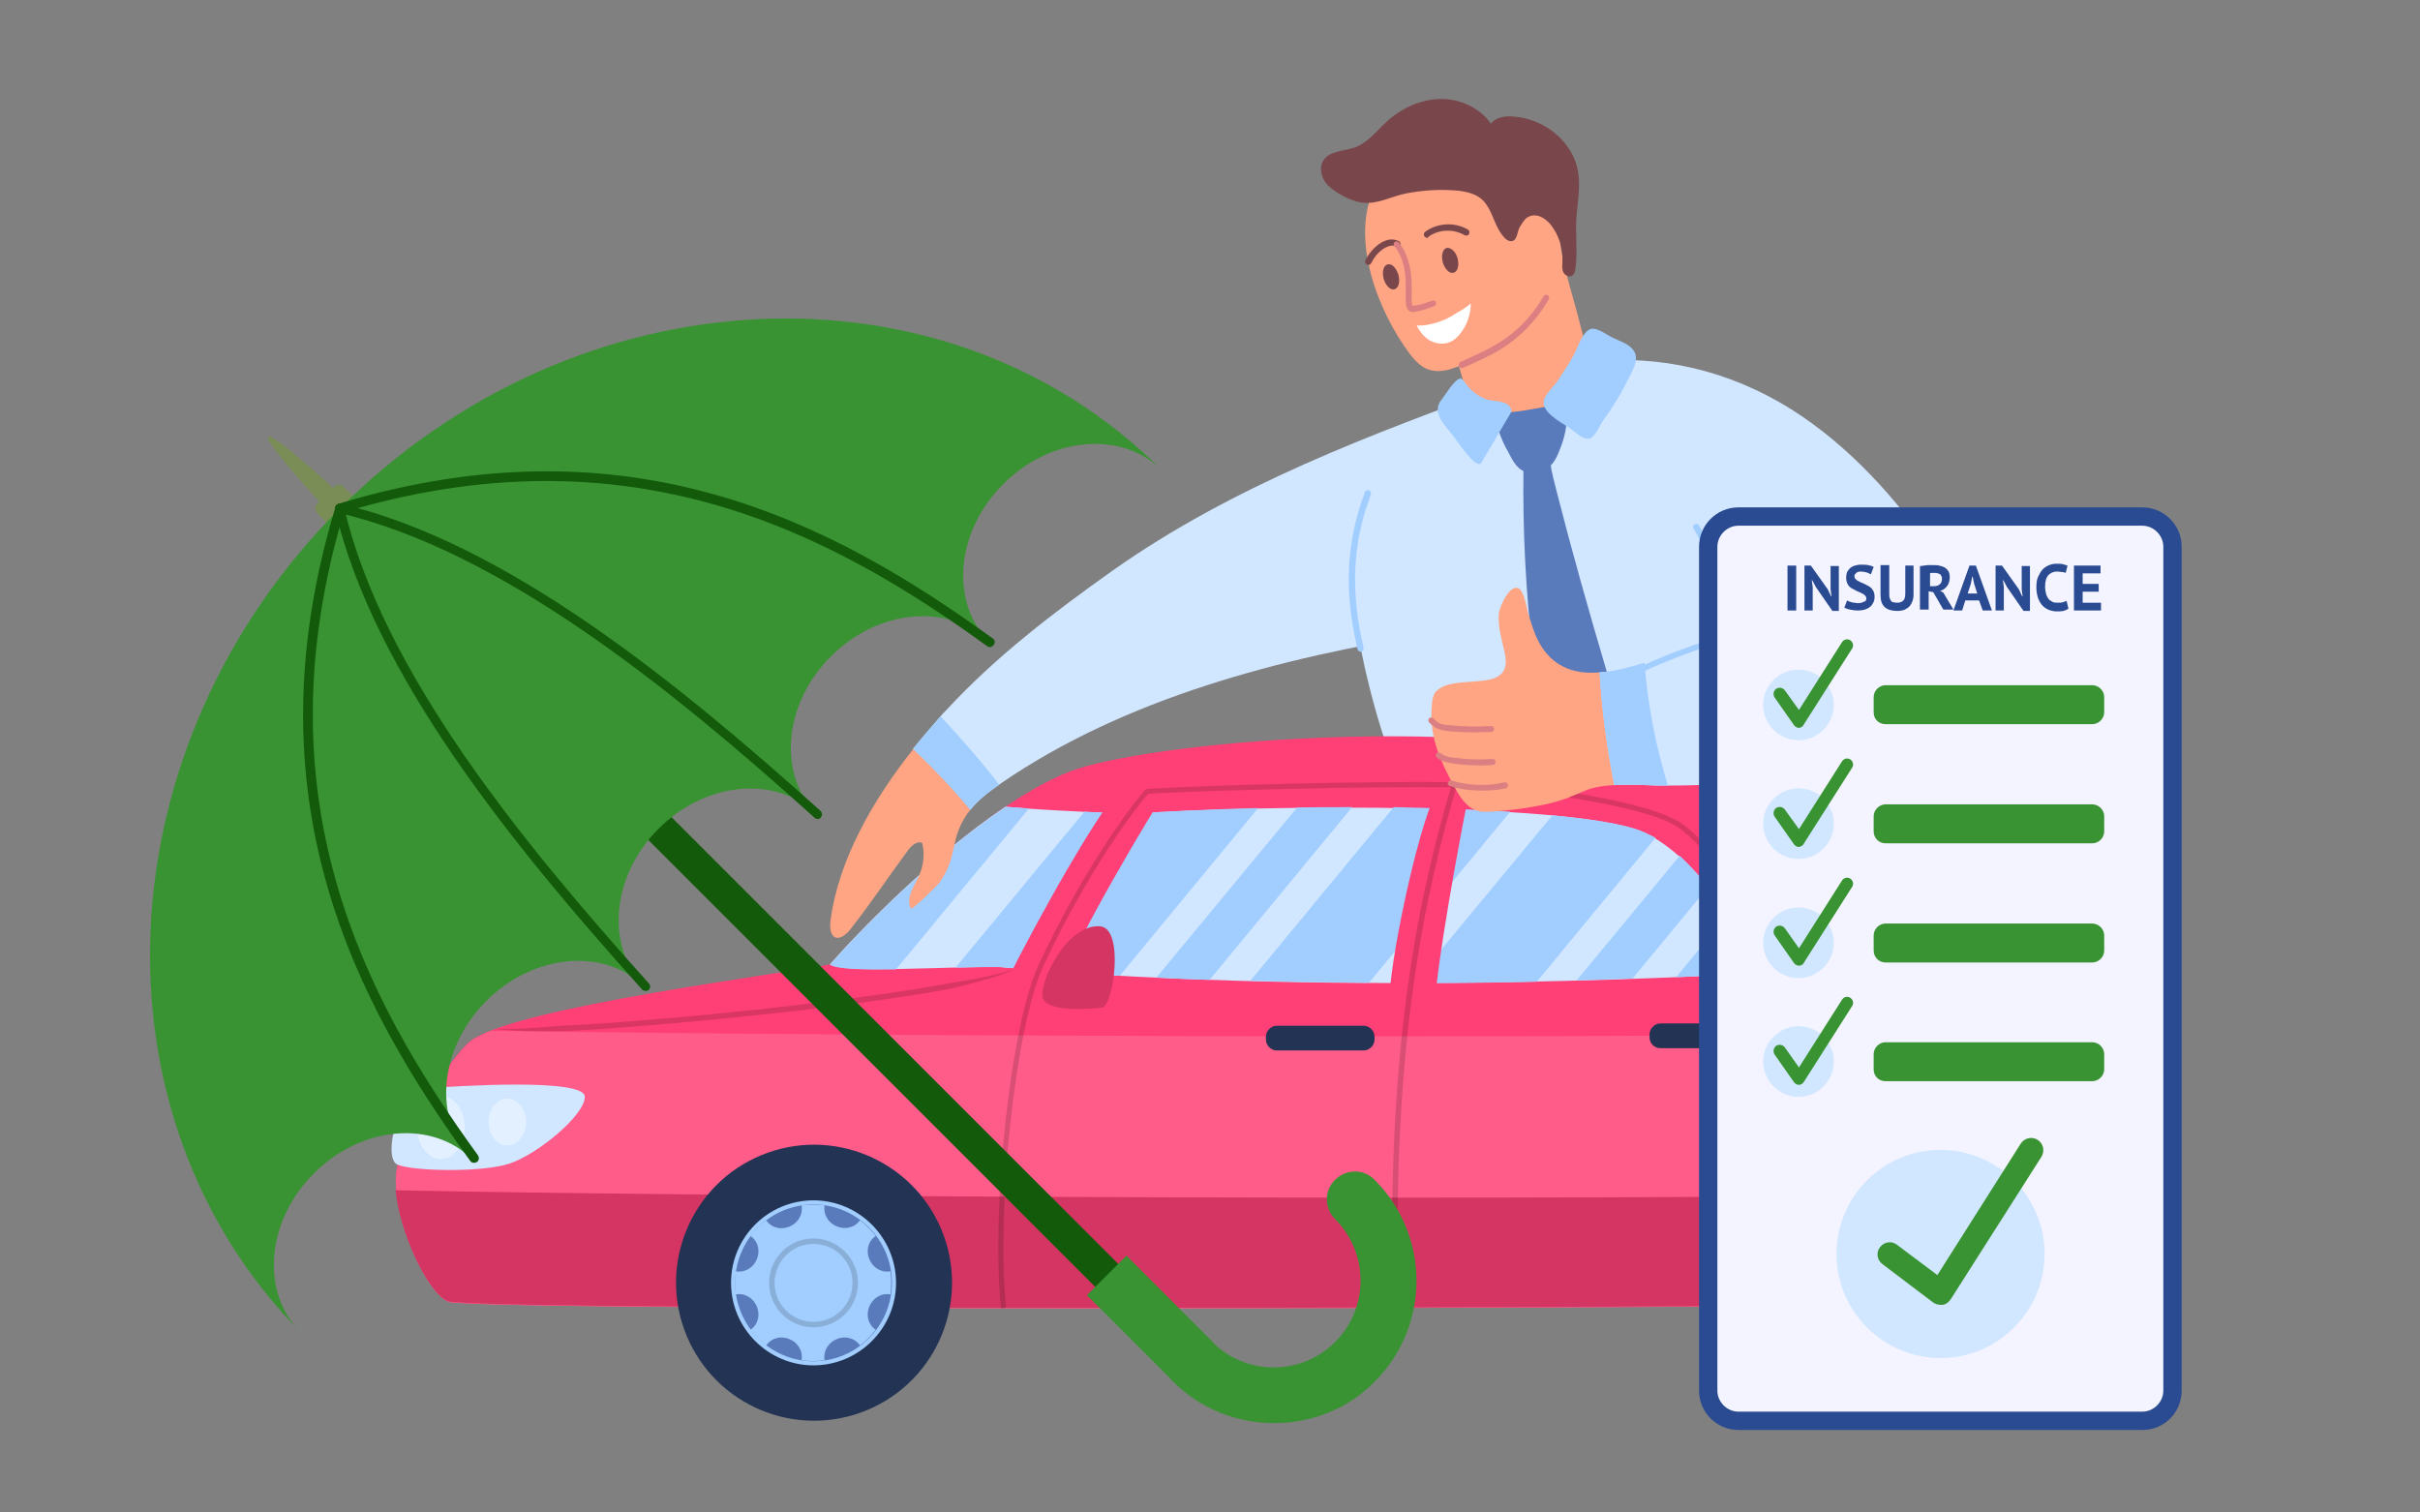
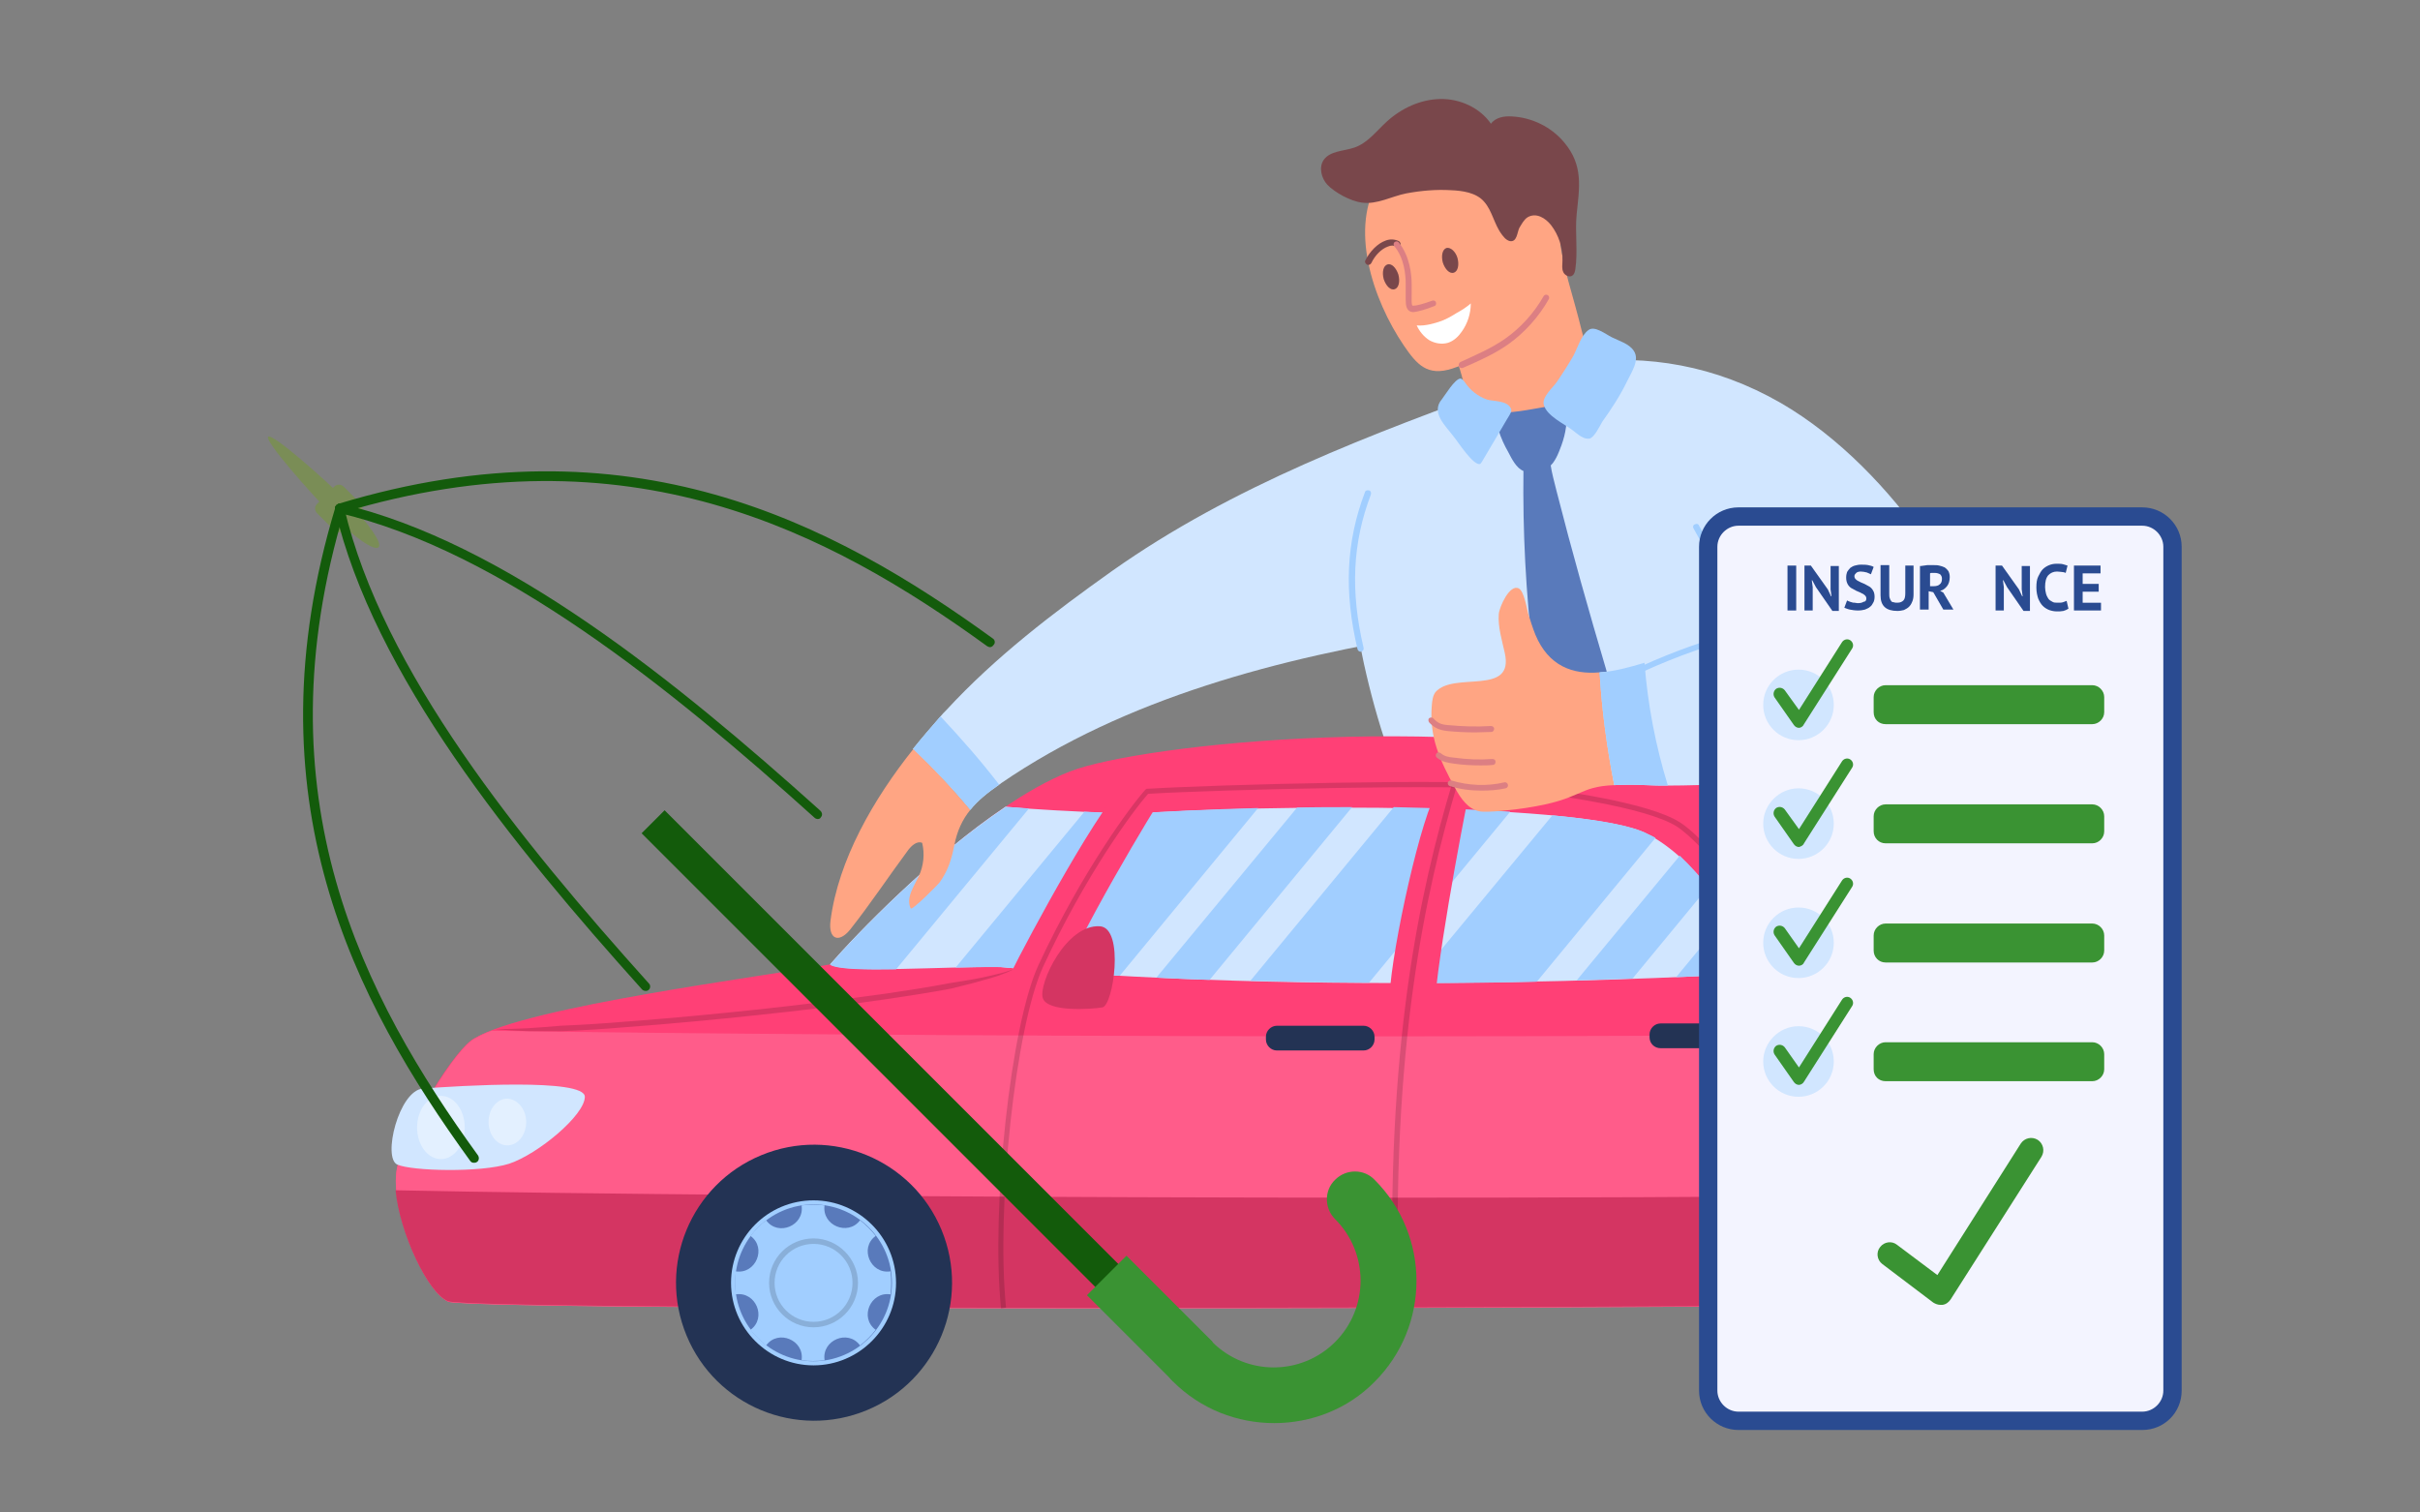
<svg xmlns="http://www.w3.org/2000/svg" version="1.1" x="0px" y="0px" viewBox="0 0 528 330" style="enable-background:new 0 0 528 330;" xml:space="preserve">
  <rect x="0" y="0" width="528" height="330" fill="#808080" stroke="none" />
  <style type="text/css">
	.st0{fill:#D1E6FF;}
	.st1{fill:#A1CEFF;}
	.st2{fill:#597ABB;}
	.st3{fill:#FFA583;}
	.st4{fill:#FF4076;}
	.st5{fill:#FF5C8A;}
	.st6{fill:#D43562;}
	.st7{opacity:0.15;}
	.st8{fill:#233354;}
	.st9{fill:#FF2121;}
	.st10{fill:#FF4D4D;}
	.st11{fill:#E3F0FF;}
	.st12{fill:#7A8D56;}
	.st13{fill:#135B0B;}
	.st14{fill:#3A9333;}
	.st15{fill:#79474B;}
	.st16{fill:#DC7F83;}
	.st17{fill:#FFFFFF;}
	.st18{fill:#F3F4FF;}
	.st19{fill:#2A4B91;}
</style>
  <g id="Ñëîé_2">
</g>
  <g id="Ñëîé_1">
    <path class="st0" d="M335.9,111c-1,9-5.8,17.2-11.4,24.4l-12.6,2.9c-32.5,5.2-66.4,14-93.5,32.6c-0.1,0.1-0.2,0.2-0.4,0.3   c-2.6,1.8-4.7,3.5-6.3,5.5c-3.9-4.7-8.1-9.1-12.5-13.3c2-2.5,4-4.8,6-7.1c0.4-0.5,0.8-0.9,1.3-1.4c10.7-11.6,23.3-21.2,36.1-30.3   c26.3-18.6,56.6-29.9,86.9-40.9C334.1,93.8,337.1,99.9,335.9,111z" />
    <path class="st0" d="M312.3,185.4c-12.1-22.4-17.8-48.6-19.2-74.1c-0.1-1.4,2-4.1,3.4-5.1c4.1-3.1,8.3-6,12.6-8.8   c5.2-3.4,10.4-6.2,15.5-9.7c6-4.1,12.6-7.7,20-8.6c14.9-1.8,29.6,0.6,43.9,8.8c25.6,14.8,44.4,47.1,43.6,58.1   c-0.7,9.9-17.3,16.1-22.7,24.6c-5.7,9.2-13.6,16.8-21.6,23.9c-4.2,3.7-8.5,7.3-13.4,10c-8.5,4.6-18.6,6-28.1,3.9   c-9.6-2.2-15.4-9.6-24-13.7C317.5,192.6,315,190.4,312.3,185.4z" />
    <g>
      <path class="st1" d="M396.8,146.9c-0.1,0-0.3,0-0.4-0.1c-11-8.4-20.3-19.3-26.9-31.5c-0.2-0.3-0.1-0.8,0.3-0.9    c0.3-0.2,0.8-0.1,0.9,0.3c6.5,12,15.7,22.7,26.5,31.1c0.3,0.2,0.4,0.7,0.1,1C397.2,146.8,397,146.9,396.8,146.9z" />
    </g>
    <path class="st2" d="M340.7,177.5c-6.3-26.2-9-53.2-8.2-80.1c1.9-0.4,4.2-1.5,6.1-1.7c-1.1,4.1,0,7.3,1,11.4   c6.7,26.3,14.8,52.3,22.8,78.3L340.7,177.5z" />
    <path class="st3" d="M350.7,88c-3.7-6.5-5-14.1-7-21.2c-2-7.2-4.4-14.8-3.5-22.3c-10.7,5.6-21.5,11.1-30,19.7   c7,12,7.8,12.4,10.6,25.9c7-0.3,8.5,8.4,14.5,4.8L350.7,88z" />
    <g>
      <path class="st4" d="M103.6,226.5c11.6-6.9,62.6-13.4,77.6-16.1c7.7-8.9,33.1-34.7,52.3-42.1c15.5-6,87.1-13.7,137.5,0    c12.7,3.4,46.8,34.9,52.4,41c13.3,2.3,24.5,7,28.4,12.3c3.9,5.4,14.7,25.3,14.5,32.5c-0.2,7.2-11.2,28.5-15.4,29.9    c-4.3,1.4-347.7,2.4-353.1,0c-5.4-2.4-13.4-21.4-11-29.9C89,245.6,99.4,228.5,103.6,226.5z" />
      <path class="st5" d="M466.3,254.1c-0.2,7.2-11.2,28.5-15.4,29.9c-4.3,1.4-347.8,2.4-353.1,0c-5.4-2.4-13.4-21.4-11-29.9    c2.4-8.5,12.7-25.6,16.9-27.6c0.9-0.5,2.1-1.1,3.5-1.6c85.6,1.3,268.9,1.9,346.8,0C458.6,232.6,466.4,247.9,466.3,254.1z" />
      <path class="st6" d="M465,259.8c-3,9.2-10.8,23-14.2,24.1c-4.3,1.4-347.8,2.4-353.1,0c-4.4-1.9-10.5-14.9-11.4-24.2    C162,261.3,388.9,262.3,465,259.8z" />
      <path class="st0" d="M383.6,212.3c0,0-89.1,5.7-165.3-1.3c-12.2-0.2-33.9,1.5-37.2-0.6c5.9-6.8,22.3-23.7,38.3-34.4    c5.4,0.6,14.4,1,27.1,1.6c30.2-2.2,100-2.5,113,4.4C372.6,188.8,382.3,207.8,383.6,212.3z" />
      <g>
        <path class="st1" d="M274.5,176.3l-30.2,36.6c-8.7-0.5-17.4-1.1-26-1.9c-2.9,0-6.3,0-9.8,0.1l28.1-34c3,0.1,6.4,0.3,10,0.5     C254,177,263.7,176.6,274.5,176.3z" />
        <path class="st1" d="M329.5,177.1l-30.8,37.3c-8.4,0-17-0.2-25.9-0.4l31.3-37.9C313,176.3,321.7,176.6,329.5,177.1z" />
        <path class="st1" d="M295,176.1l-31.1,37.7c-3.8-0.1-7.7-0.3-11.6-0.5l30.7-37.1C287,176.1,291,176.1,295,176.1z" />
        <path class="st1" d="M361.2,182.8l-25.9,31.4c-8.3,0.2-17.3,0.3-26.9,0.3l30.3-36.6c9.8,0.9,17.4,2.2,20.9,4.1     C360.1,182.2,360.7,182.5,361.2,182.8z" />
        <path class="st1" d="M383.2,211l-1.1,1.4c-2.6,0.2-8.3,0.5-16.4,0.8l11.3-13.7C380,204.1,382.2,208.5,383.2,211z" />
        <path class="st1" d="M372.7,193.5l-16.5,20c-3.8,0.1-7.9,0.3-12.2,0.4l22.5-27.2C368.7,188.8,370.8,191.1,372.7,193.5z" />
        <path class="st1" d="M224.5,176.4l-29,35.1c-7,0.1-12.8,0-14.4-1c5.9-6.8,22.3-23.7,38.3-34.4     C220.9,176.1,222.6,176.2,224.5,176.4z" />
      </g>
      <path class="st4" d="M313.1,218.1c0,0-8.1,0.6-9.9-1.1c0.5-10.2,7-39.8,10.6-44.7l7-0.6C320.7,171.7,314.4,203.5,313.1,218.1z" />
      <path class="st4" d="M243.7,172.9c2.1-0.3,10.7,0.4,9.9,1c-0.7,0.7-20,32.6-22.3,41.5c-5,2.8-12.9,2.6-12.1-0.2    C220.1,212.6,235.9,182.6,243.7,172.9z" />
      <path class="st0" d="M423.4,209.3c-4.1,1.2-10.1,2-17.7,2.4c-5-10.2-24.4-31.1-17.8-33.5C402.4,189.1,419.6,205.1,423.4,209.3z" />
      <path class="st0" d="M92.3,237.5c7.9-0.6,35.3-2.3,35.3,1.8c0,4-10.2,12.5-16.5,14.6c-6.3,2-21.2,1.6-24.4,0.2    C83.4,252.7,87,237.9,92.3,237.5z" />
      <g class="st7">
        <path d="M218.4,285.5c-2.2-22,2.1-61.9,8.2-75c9.6-20.6,20.3-34.9,23.3-38.2c0.1-0.1,0.2-0.2,0.4-0.2c14.4-0.9,68-2.3,79.7-0.9     c10.7,1.2,29.7,3.9,36.5,8.2c6.8,4.3,20.8,22.7,25.1,32.8c2.6,11.6,4.2,26.4-8.5,56.7l-1.1-0.5c12.5-29.9,10.9-44.5,8.4-55.9     c-4.4-10.7-18.5-28.3-24.6-32.2c-6.9-4.3-27.4-7-36-8c-11.6-1.3-64.6,0-79.3,0.9c-3.2,3.6-13.6,17.6-22.9,37.7     c-6,13-10.3,52.6-8.1,74.4L218.4,285.5z" />
      </g>
      <g class="st7">
        <path d="M304,285.4c-1.8-57.3,5.9-91.3,12.8-114.4l1.1,0.3c-6.8,23.1-14.5,56.9-12.7,114.1L304,285.4z" />
      </g>
      <path class="st8" d="M278.6,229.2h18.9c1.3,0,2.4-1.1,2.4-2.4v-0.6c0-1.3-1.1-2.4-2.4-2.4h-18.9c-1.3,0-2.4,1.1-2.4,2.4v0.6    C276.2,228.1,277.3,229.2,278.6,229.2z" />
      <path class="st8" d="M362.3,228.7h18.9c1.3,0,2.4-1.1,2.4-2.4v-0.6c0-1.3-1.1-2.4-2.4-2.4h-18.9c-1.3,0-2.4,1.1-2.4,2.4v0.6    C359.9,227.7,361,228.7,362.3,228.7z" />
      <path class="st9" d="M462.8,242.5c-3.4-0.2-13-0.4-15,1.8c-2,2.2,2.6,9.2,6,9.6c3.4,0.4,8.3,0.1,12.2-0.3    C469.8,253.3,469.3,242.9,462.8,242.5z" />
      <path class="st10" d="M464,243.7c-2.7-0.2-10.3-0.4-11.9,1.4c-1.6,1.8,2,7.3,4.7,7.6c2.7,0.3,6.6,0.1,9.7-0.2    C469.5,252.2,469.1,244.1,464,243.7z" />
      <g class="st7">
        <path d="M405.8,211.6c1.8,0.6,3.6,1.1,5.4,1.6c1.8,0.5,3.7,0.9,5.5,1.4c3.7,0.8,7.4,1.7,11.1,2.4c3.7,0.8,7.4,1.4,11.1,2     c0.9,0.2,1.9,0.3,2.8,0.4c0.9,0.1,1.9,0.2,2.8,0.3c1.9,0.2,3.8,0.2,5.6,0.1c-3.7,0.7-7.6,0.5-11.4,0.1c-3.8-0.4-7.5-1-11.2-1.8     c-3.7-0.8-7.4-1.6-11-2.7C412.9,214.4,409.2,213.3,405.8,211.6z" />
      </g>
      <g class="st7">
        <path d="M108.1,224.5c4.8,0.1,9.5-0.3,14.2-0.7c4.7-0.2,9.5-0.5,14.2-0.9c9.5-0.7,18.9-1.6,28.4-2.6c9.4-1,18.9-2.2,28.3-3.5     c4.7-0.7,9.4-1.4,14-2.3c2.3-0.4,4.7-0.7,7-1.2c2.3-0.5,4.6-1,6.9-1.8c-2.1,1.1-4.4,1.8-6.7,2.4c-2.3,0.7-4.6,1.2-6.9,1.8     c-4.7,0.9-9.4,1.6-14.1,2.3c-9.4,1.4-18.9,2.5-28.3,3.5c-9.5,1-18.9,1.9-28.4,2.6c-4.7,0.4-9.5,0.7-14.2,0.9c-2.4,0-4.8,0-7.1,0     C112.8,224.9,110.5,224.8,108.1,224.5z" />
      </g>
      <g>
        <ellipse transform="matrix(0.924 -0.383 0.383 0.924 -93.603 89.222)" class="st8" cx="177.5" cy="279.9" rx="30.1" ry="30.1" />
        <path class="st1" d="M177.5,261.9c9.9,0,18,8.1,18,18c0,9.9-8.1,18-18,18c-9.9,0-18-8.1-18-18C159.5,270,167.5,261.9,177.5,261.9     z" />
        <path class="st2" d="M177.5,262.8c9.4,0,17.1,7.7,17.1,17.1c0,9.4-7.7,17.1-17.1,17.1c-9.4,0-17.1-7.7-17.1-17.1     C160.4,270.5,168,262.8,177.5,262.8z" />
        <g>
          <path class="st1" d="M179.9,263c-1.6-0.2-3.3-0.2-5,0c0,0,0,0.1,0,0.1c0.6,4.3-5.1,6.7-7.7,3.2c0,0,0,0,0-0.1      c-1.3,1-2.5,2.2-3.5,3.5c0,0,0,0,0.1,0c3.5,2.6,1.1,8.3-3.2,7.7c0,0-0.1,0-0.1,0c-0.2,1.6-0.2,3.3,0,5c0,0,0.1,0,0.1,0      c4.3-0.6,6.7,5.1,3.2,7.7c0,0,0,0-0.1,0c1,1.3,2.2,2.5,3.5,3.5c0,0,0,0,0-0.1c2.6-3.5,8.3-1.1,7.7,3.2c0,0,0,0.1,0,0.1      c1.6,0.2,3.3,0.2,5,0c0,0,0-0.1,0-0.1c-0.6-4.3,5.1-6.7,7.7-3.2c0,0,0,0,0,0.1c1.3-1,2.5-2.2,3.5-3.5c0,0,0,0-0.1,0      c-3.5-2.6-1.1-8.3,3.2-7.7c0,0,0.1,0,0.1,0c0.2-1.6,0.2-3.3,0-5c0,0-0.1,0-0.1,0c-4.3,0.6-6.7-5.1-3.2-7.7c0,0,0,0,0.1,0      c-1-1.3-2.2-2.5-3.5-3.5c0,0,0,0,0,0.1C185,269.7,179.3,267.4,179.9,263C179.9,263,179.9,263,179.9,263z" />
          <g class="st7">
            <path d="M177.5,289.6c-5.4,0-9.7-4.4-9.7-9.7c0-5.4,4.4-9.7,9.7-9.7s9.7,4.4,9.7,9.7C187.2,285.3,182.8,289.6,177.5,289.6z        M177.5,271.4c-4.7,0-8.5,3.8-8.5,8.5c0,4.7,3.8,8.5,8.5,8.5s8.5-3.8,8.5-8.5C186,275.2,182.2,271.4,177.5,271.4z" />
          </g>
        </g>
      </g>
      <g>
        <ellipse transform="matrix(0.924 -0.383 0.383 0.924 -76.3 176.213)" class="st8" cx="404.8" cy="279.9" rx="30.1" ry="30.1" />
        <path class="st1" d="M404.8,261.9c9.9,0,18,8.1,18,18c0,9.9-8.1,18-18,18c-9.9,0-18-8.1-18-18C386.8,270,394.9,261.9,404.8,261.9     z" />
-         <path class="st2" d="M404.8,262.8c9.4,0,17.1,7.7,17.1,17.1c0,9.4-7.7,17.1-17.1,17.1c-9.4,0-17.1-7.7-17.1-17.1     C387.7,270.5,395.4,262.8,404.8,262.8z" />
        <g>
          <path class="st1" d="M407.3,263c-1.6-0.2-3.3-0.2-5,0c0,0,0,0.1,0,0.1c0.6,4.3-5.1,6.7-7.7,3.2c0,0,0,0,0-0.1      c-1.3,1-2.5,2.2-3.5,3.5c0,0,0,0,0.1,0c3.5,2.6,1.1,8.3-3.2,7.7c0,0-0.1,0-0.1,0c-0.2,1.6-0.2,3.3,0,5c0,0,0.1,0,0.1,0      c4.3-0.6,6.7,5.1,3.2,7.7c0,0,0,0-0.1,0c1,1.3,2.2,2.5,3.5,3.5c0,0,0,0,0-0.1c2.6-3.5,8.3-1.1,7.7,3.2c0,0,0,0.1,0,0.1      c1.6,0.2,3.3,0.2,5,0c0,0,0-0.1,0-0.1c-0.6-4.3,5.1-6.7,7.7-3.2c0,0,0,0,0,0.1c1.3-1,2.5-2.2,3.5-3.5c0,0,0,0-0.1,0      c-3.5-2.6-1.1-8.3,3.2-7.7c0,0,0.1,0,0.1,0c0.2-1.6,0.2-3.3,0-5c0,0-0.1,0-0.1,0c-4.3,0.6-6.7-5.1-3.2-7.7c0,0,0,0,0.1,0      c-1-1.3-2.2-2.5-3.5-3.5c0,0,0,0,0,0.1C412.3,269.7,406.7,267.4,407.3,263C407.3,263,407.3,263,407.3,263z" />
          <g class="st7">
            <path d="M404.8,289.6c-5.4,0-9.7-4.4-9.7-9.7c0-5.4,4.4-9.7,9.7-9.7c5.4,0,9.7,4.4,9.7,9.7       C414.5,285.3,410.2,289.6,404.8,289.6z M404.8,271.4c-4.7,0-8.5,3.8-8.5,8.5c0,4.7,3.8,8.5,8.5,8.5c4.7,0,8.5-3.8,8.5-8.5       C413.3,275.2,409.5,271.4,404.8,271.4z" />
          </g>
        </g>
      </g>
      <path class="st6" d="M240,202.1c5.4,0.4,2.9,17.4,0.5,17.7c-2.4,0.4-12.1,1.1-13-2.1C226.6,214.6,232.6,201.6,240,202.1z" />
      <g>
        <path class="st1" d="M421.7,207.5l-2.2,2.6c-3.7,0.7-8.4,1.2-13.8,1.5c-1.3-2.6-3.6-6-6.1-9.6l7-8.5     C413.1,199.3,418.7,204.5,421.7,207.5z" />
        <path class="st1" d="M401.3,189l-6,7.2c-2.7-3.8-5.3-7.5-7-10.6l3.5-4.3C395,183.8,398.2,186.4,401.3,189z" />
      </g>
      <ellipse class="st11" cx="96.2" cy="246" rx="5.2" ry="6.9" />
      <path class="st11" d="M114.8,244.8c0,2.8-1.8,5.1-4.1,5.1c-2.3,0-4.1-2.3-4.1-5.1c0-2.8,1.8-5.1,4.1-5.1    C112.9,239.8,114.8,242,114.8,244.8z" />
    </g>
    <path class="st12" d="M78.7,112l-3.7,3.7c-0.6,0.6-1.5,0.6-2.1,0l-3.7-3.7c-0.6-0.6-0.6-1.5,0-2.1l3.7-3.7c0.6-0.6,1.5-0.6,2.1,0   l3.7,3.7C79.2,110.5,79.2,111.5,78.7,112z" />
    <rect x="192.1" y="157.3" transform="matrix(0.707 -0.707 0.707 0.707 -107.039 206.409)" class="st13" width="7.1" height="150.3" />
    <path class="st12" d="M75.7,109.4c4.7,4.7,7.8,9.2,6.9,10c-0.9,0.9-5.4-2.2-10-6.9c-4.7-4.7-14.9-16.3-14.1-17.2   C59.4,94.4,71,104.7,75.7,109.4z" />
-     <path class="st14" d="M253.5,102.6c-8.7-8.7-24.2-7.4-34.6,3c-10.4,10.4-11.7,25.8-3,34.6c-8.7-8.7-24.2-7.4-34.6,3   c-10.4,10.4-11.7,25.8-3,34.6c-8.7-8.7-24.2-7.4-34.6,3c-10.3,10.3-11.7,25.8-3,34.6c-8.7-8.7-24.2-7.4-34.6,3   c-10.4,10.4-11.7,25.9-3,34.6c-8.7-8.7-24.2-7.4-34.6,3c-10.4,10.4-11.7,25.8-3,34.6C18.7,243,22.4,162.7,74.2,110.9   C126,59.1,206.3,55.4,253.5,102.6z" />
    <g>
      <g>
        <path class="st13" d="M103.4,253.7c-0.3,0-0.6-0.1-0.8-0.4C77.3,218.4,54,174.1,73.2,110.6c0.2-0.5,0.7-0.8,1.3-0.7     c0.5,0.2,0.8,0.7,0.7,1.3c-18.9,62.6,4.1,106.4,29.1,140.9c0.3,0.5,0.2,1.1-0.2,1.4C103.8,253.7,103.6,253.7,103.4,253.7z" />
      </g>
      <g>
        <path class="st13" d="M140.9,216.2c-0.3,0-0.6-0.1-0.8-0.3c-28.4-31.6-58.6-68.8-67-104.7c-0.1-0.5,0.2-1.1,0.8-1.2     c0.5-0.1,1.1,0.2,1.2,0.8c8.3,35.5,38.3,72.4,66.5,103.8c0.4,0.4,0.3,1.1-0.1,1.4C141.4,216.1,141.2,216.2,140.9,216.2z" />
      </g>
      <g>
        <path class="st13" d="M178.4,178.7c-0.2,0-0.5-0.1-0.7-0.3c-31.4-28.3-68.4-58.2-103.8-66.5c-0.5-0.1-0.9-0.7-0.8-1.2     c0.1-0.5,0.7-0.9,1.2-0.8c35.9,8.4,73.1,38.6,104.7,67c0.4,0.4,0.5,1,0.1,1.4C179,178.6,178.7,178.7,178.4,178.7z" />
      </g>
      <g>
        <path class="st13" d="M216,141.2c-0.2,0-0.4-0.1-0.6-0.2c-34.5-25-78.3-48-140.9-29.1c-0.5,0.2-1.1-0.1-1.3-0.7     c-0.2-0.5,0.1-1.1,0.7-1.3c63.5-19.2,107.8,4.1,142.7,29.4c0.5,0.3,0.6,1,0.2,1.4C216.6,141,216.3,141.2,216,141.2z" />
      </g>
    </g>
    <g>
      <rect x="244.8" y="274.4" transform="matrix(0.707 -0.707 0.707 0.707 -129.923 261.67)" class="st14" width="12.2" height="26.6" />
    </g>
    <g>
      <path class="st14" d="M278,310.5c-8,0-16-3-22.1-9.1c-2.4-2.4-2.4-6.3,0-8.6c2.4-2.4,6.3-2.4,8.6,0c7.4,7.4,19.4,7.4,26.8,0    c7.4-7.4,7.4-19.4,0-26.8c-2.4-2.4-2.4-6.3,0-8.6c2.4-2.4,6.3-2.4,8.6,0c12.2,12.2,12.2,31.9,0,44.1    C294,307.5,286,310.5,278,310.5z" />
    </g>
    <path class="st3" d="M306.3,75.4c2.8,4.1,5.1,6.8,10.6,5c14.9-4.9,28.3-20.5,22-36.9c-6.2-16-28-19.7-37.9-4.4   C294.2,49.5,299.5,65.4,306.3,75.4z" />
    <path class="st15" d="M328.1,51.7c-0.1-0.2-0.3-0.3-0.4-0.5c-1.7-2.2-2.1-5.2-3.9-7.2c-1.7-2-4.8-2.4-7.2-2.5   c-3.3-0.2-6.6,0.1-9.8,0.7c-3.1,0.6-6.4,2.5-9.7,2c-2.4-0.3-5.9-2.2-7.5-3.9c-1.3-1.4-1.9-3.8-0.8-5.4c1.4-2,4.3-1.9,6.7-2.7   c2.9-1,4.8-3.6,7.1-5.7c3.2-2.9,7.3-4.8,11.6-4.9c4.3-0.1,8.7,1.9,11.1,5.4c1-1.4,2.9-1.7,4.5-1.6c4.4,0.2,8.7,2.3,11.5,5.7   c4.2,5,3.3,9.8,2.7,15.6c-0.4,4,0.3,8.1-0.3,12.1c-0.1,0.5-0.2,1-0.6,1.3c-0.6,0.5-1.7,0-2-0.7c-0.4-0.8-0.2-1.6-0.2-2.5   c0.1-2.8-0.8-5.6-2.5-7.8c-1.2-1.5-3.2-2.8-5.1-1.7c-0.8,0.5-1.3,1.5-1.8,2.3c-0.5,1-0.5,3.2-2.1,2.9   C329,52.5,328.5,52.2,328.1,51.7z" />
    <path class="st3" d="M211.7,176.7c-1.7,2.1-2.9,4.6-3.5,7.8c-0.6,3-1.3,5.3-3.1,7.9c-0.4,0.6-6.1,6.3-6.4,5.8   c-1.1-2.3,0.7-4.8,1.8-7.1c1-2.2,1.3-4.8,0.7-7.2c-1.1-0.5-2.3,0.6-3,1.5c-4.3,5.8-8.2,11.7-12.7,17.4c-2.5,3.1-4.8,2.1-4.3-1.9   c1.7-13.3,9.4-26.6,18.1-37.5C203.6,167.5,207.8,172,211.7,176.7z" />
    <path class="st1" d="M218,171.2c-2.6,1.8-4.7,3.5-6.3,5.5c-3.9-4.7-8.1-9.1-12.5-13.3c2-2.5,4-4.8,6-7.1   C209.7,161.1,214,166,218,171.2z" />
    <path class="st3" d="M352.3,171.3c-8.3,0.3-6.8,3.1-19.5,5c-1.8,0.3-8.4,1.1-10.1,0.7c-2.4-0.5-4-2.8-5.2-5   c-3.4-6.2-5.7-11.2-5.1-18.2c0.1-1,0.2-2,0.8-2.8c4-4.6,17.3,1,15.1-8.6c-0.6-2.7-1.5-5.6-1.3-8.4c0.1-1.5,2.4-6.7,4.4-5.6   c1.1,0.6,1.7,4.2,2,5.4c0.5,1.6,1,3.2,1.6,4.7c2.9,6.9,8.2,8.7,14,8.2C349.6,154.9,350.6,163.2,352.3,171.3z" />
    <path class="st0" d="M427.7,159c-9.5,10.7-24.7,12.7-38.2,12.1c-8.5-0.4-17.1,0.3-25.6,0.3c-1.6,0-3.2,0-4.8-0.1   c-2.3-0.1-4.6-0.1-6.9,0c-1.6-8.1-2.7-16.3-3.2-24.6c3.2-0.2,6.5-1.1,9.8-2.1c3.4-1.1,6.8-2.3,9.7-3.2c11.3-3.3,22.8-5.5,34.5-6.8   c5.7-0.6,11.5-0.9,17,0.6C431.7,138.4,435.9,149.8,427.7,159z" />
    <path class="st1" d="M363.9,171.4c-1.6,0-3.2,0-4.8-0.1c-2.3-0.1-4.6-0.1-6.9,0c-1.6-8.1-2.7-16.3-3.2-24.6   c3.2-0.2,6.5-1.1,9.8-2.1C359.5,153.7,361.2,162.6,363.9,171.4z" />
    <path class="st2" d="M340.5,88.3c0.2,0,0.5,0,0.7,0.1c0.3,0.2,0.4,0.5,0.4,0.8c0.5,2.6,0,5.4-0.9,7.9c-0.6,1.6-1.4,3.9-2.9,4.9   c-1.4,1-3.6,1.4-5.3,0.8c-1.7-0.6-2.7-2.8-3.5-4.3c-1.1-1.9-4.3-8.3-0.5-8.5C332.7,89.8,336.5,88.7,340.5,88.3z" />
    <g>
      <path class="st15" d="M298.5,57.8c-0.1,0-0.2,0-0.3-0.1c-0.3-0.2-0.5-0.6-0.3-0.9c1-2,2.7-3.7,4.4-4.3c1-0.4,2-0.3,2.9,0.1    c0.3,0.2,0.5,0.6,0.3,0.9c-0.2,0.3-0.6,0.5-0.9,0.3c-0.5-0.3-1.1-0.3-1.8,0c-1.4,0.5-2.8,1.9-3.6,3.6    C299,57.7,298.8,57.8,298.5,57.8z" />
    </g>
    <g>
-       <path class="st15" d="M311.4,51.9c-0.2,0-0.4-0.1-0.6-0.3c-0.2-0.3-0.2-0.7,0.1-1c2.7-2,6.5-2.2,9.4-0.5c0.3,0.2,0.4,0.6,0.2,1    c-0.2,0.3-0.6,0.4-1,0.2c-2.4-1.4-5.6-1.3-7.9,0.4C311.7,51.9,311.5,51.9,311.4,51.9z" />
-     </g>
+       </g>
    <g>
      <path class="st16" d="M308.4,68.1c-0.4,0-0.8-0.1-1.1-0.4c-0.7-0.7-0.6-1.9-0.6-3.7c0-0.6,0-1.3,0-2c0-2-0.3-5.7-2.5-8.3    c-0.2-0.3-0.2-0.7,0.1-0.9c0.3-0.2,0.7-0.2,0.9,0.1c2.4,3,2.8,7,2.8,9.1c0,0.7,0,1.4,0,2c0,1.2-0.1,2.5,0.2,2.7c0,0,0,0,0.2,0    c0.7,0,2.2-0.4,4.1-1.1c0.3-0.1,0.7,0,0.8,0.4c0.1,0.3,0,0.7-0.4,0.8C310.9,67.6,309.3,68,308.4,68.1    C308.4,68.1,308.4,68.1,308.4,68.1z" />
    </g>
    <path class="st15" d="M318,56.3c0.4,1.5,0.1,2.9-0.8,3.2c-0.9,0.3-1.9-0.7-2.4-2.2c-0.4-1.5-0.1-2.9,0.8-3.2   C316.5,53.9,317.6,54.9,318,56.3z" />
    <path class="st15" d="M305.1,59.9c0.4,1.5,0.1,2.9-0.8,3.2c-0.9,0.3-1.9-0.7-2.4-2.2c-0.4-1.5-0.1-2.9,0.8-3.2   C303.6,57.4,304.6,58.4,305.1,59.9z" />
    <path class="st17" d="M320.9,66.2c0,2.2-0.7,4.4-2,6.2c-0.7,1-1.7,2-3,2.4c-1.4,0.4-2.9,0.1-4.1-0.6c-1.2-0.8-2.1-1.9-2.7-3.2   c1.9,0.2,4.3-0.6,4.9-0.8c1.3-0.4,2.7-1.2,3.8-1.9C318.9,67.7,320,67,320.9,66.2z" />
    <path class="st1" d="M346.2,95.7c0.2,0,0.4,0,0.6,0c1.1-0.3,2.2-2.7,2.8-3.7c2-2.8,3.9-5.7,5.4-8.8c0.9-1.9,2.8-4.6,1.5-6.6   c-1-1.6-3.2-2.2-4.8-3c-1.4-0.7-3.8-2.6-5.1-1.6c-1.6,1.1-2.4,3.9-3.3,5.6c-1.1,1.9-2.3,3.8-3.6,5.7c-0.9,1.3-3.2,3.2-2.9,4.9   c0.6,2.6,4.6,4.3,6.5,5.8C343.9,94.5,345.2,95.6,346.2,95.7z" />
    <path class="st1" d="M329.6,89c0.4,0.7-0.1,1.3-0.7,2.3c-1.9,3.2-3.7,6.3-5.6,9.5c-0.1,0.1-0.2,0.3-0.3,0.4   c-1.4,0.7-5.1-5.1-5.8-5.9c-1.8-2.4-5.1-5.3-2.6-8.2c0.7-0.9,2.8-4.4,4-4.5c0.4,0,0.7,0.4,1,0.8c1.2,1.8,2.9,3.1,4.9,3.8   C326.1,87.6,328.7,87.4,329.6,89z" />
    <g>
      <path class="st1" d="M358.5,146.6c-0.3,0-0.5-0.2-0.6-0.4c-0.2-0.4,0-0.8,0.3-0.9c14.3-6.5,29.5-10.4,45.1-11.6    c0.4,0,0.7,0.3,0.7,0.6c0,0.4-0.3,0.7-0.6,0.7c-15.5,1.1-30.5,5-44.6,11.4C358.7,146.6,358.6,146.6,358.5,146.6z" />
    </g>
    <g>
      <path class="st18" d="M379.3,310h88.1c3.6,0,6.6-2.9,6.6-6.6V119.3c0-3.6-2.9-6.6-6.6-6.6h-88.1c-3.6,0-6.6,2.9-6.6,6.6v184.1    C372.8,307.1,375.7,310,379.3,310z" />
      <path class="st19" d="M467.4,312h-88.1c-4.7,0-8.6-3.8-8.6-8.6V119.3c0-4.7,3.8-8.6,8.6-8.6h88.1c4.7,0,8.6,3.8,8.6,8.6v184.1    C476,308.2,472.2,312,467.4,312z M379.3,114.7c-2.5,0-4.6,2.1-4.6,4.6v184.1c0,2.5,2.1,4.6,4.6,4.6h88.1c2.5,0,4.6-2.1,4.6-4.6    V119.3c0-2.5-2.1-4.6-4.6-4.6H379.3z" />
    </g>
-     <path class="st0" d="M423.4,250.9c12.5,0,22.7,10.2,22.7,22.7c0,12.5-10.2,22.7-22.7,22.7c-12.5,0-22.7-10.2-22.7-22.7   C400.7,261.1,410.8,250.9,423.4,250.9z" />
    <g>
      <path class="st14" d="M423.4,284.7c-0.6,0-1.1-0.2-1.6-0.5l-11.1-8.4c-1.2-0.9-1.4-2.6-0.5-3.7c0.9-1.2,2.6-1.4,3.7-0.5l8.8,6.6    l18.2-28.7c0.8-1.2,2.4-1.6,3.7-0.8c1.2,0.8,1.6,2.4,0.8,3.7l-19.8,31.1c-0.4,0.6-1,1.1-1.8,1.2    C423.7,284.7,423.5,284.7,423.4,284.7z" />
    </g>
    <path class="st0" d="M392.4,146.1c4.3,0,7.7,3.5,7.7,7.7c0,4.3-3.5,7.7-7.7,7.7c-4.3,0-7.7-3.5-7.7-7.7   C384.7,149.5,388.2,146.1,392.4,146.1z" />
    <g>
      <path class="st14" d="M392.5,158.8c-0.4,0-0.8-0.2-1.1-0.6l-4.2-6c-0.4-0.6-0.3-1.4,0.3-1.9c0.6-0.4,1.4-0.3,1.9,0.3l3.1,4.3    l9.4-14.8c0.4-0.6,1.2-0.8,1.8-0.4c0.6,0.4,0.8,1.2,0.4,1.8l-10.5,16.5C393.4,158.5,392.9,158.8,392.5,158.8    C392.5,158.8,392.5,158.8,392.5,158.8z" />
    </g>
    <path class="st14" d="M411.4,158h45.1c1.4,0,2.6-1.2,2.6-2.6v-3.3c0-1.4-1.2-2.6-2.6-2.6h-45.1c-1.4,0-2.6,1.2-2.6,2.6v3.3   C408.8,156.9,409.9,158,411.4,158z" />
    <path class="st0" d="M392.4,172c4.3,0,7.7,3.5,7.7,7.7c0,4.3-3.5,7.7-7.7,7.7c-4.3,0-7.7-3.5-7.7-7.7   C384.7,175.5,388.2,172,392.4,172z" />
    <g>
      <path class="st14" d="M392.5,184.8c-0.4,0-0.8-0.2-1.1-0.6l-4.2-6c-0.4-0.6-0.3-1.4,0.3-1.9c0.6-0.4,1.4-0.3,1.9,0.3l3.1,4.3    l9.4-14.8c0.4-0.6,1.2-0.8,1.8-0.4c0.6,0.4,0.8,1.2,0.4,1.8l-10.5,16.5C393.4,184.5,392.9,184.7,392.5,184.8    C392.5,184.8,392.5,184.8,392.5,184.8z" />
    </g>
    <path class="st14" d="M411.4,184h45.1c1.4,0,2.6-1.2,2.6-2.6v-3.3c0-1.4-1.2-2.6-2.6-2.6h-45.1c-1.4,0-2.6,1.2-2.6,2.6v3.3   C408.8,182.8,409.9,184,411.4,184z" />
    <path class="st0" d="M392.4,198c4.3,0,7.7,3.5,7.7,7.7c0,4.3-3.5,7.7-7.7,7.7c-4.3,0-7.7-3.5-7.7-7.7   C384.7,201.4,388.2,198,392.4,198z" />
    <g>
      <path class="st14" d="M392.5,210.7c-0.4,0-0.8-0.2-1.1-0.6l-4.2-6c-0.4-0.6-0.3-1.4,0.3-1.9c0.6-0.4,1.4-0.3,1.9,0.3l3.1,4.4    l9.4-14.8c0.4-0.6,1.2-0.8,1.8-0.4c0.6,0.4,0.8,1.2,0.4,1.8l-10.5,16.5C393.4,210.5,392.9,210.7,392.5,210.7    C392.5,210.7,392.5,210.7,392.5,210.7z" />
    </g>
    <path class="st14" d="M411.4,210h45.1c1.4,0,2.6-1.2,2.6-2.6v-3.3c0-1.4-1.2-2.6-2.6-2.6h-45.1c-1.4,0-2.6,1.2-2.6,2.6v3.3   C408.8,208.8,409.9,210,411.4,210z" />
    <path class="st0" d="M392.4,223.9c4.3,0,7.7,3.5,7.7,7.7c0,4.3-3.5,7.7-7.7,7.7c-4.3,0-7.7-3.5-7.7-7.7   C384.7,227.4,388.2,223.9,392.4,223.9z" />
    <g>
      <path class="st14" d="M392.5,236.7c-0.4,0-0.8-0.2-1.1-0.6l-4.2-6c-0.4-0.6-0.3-1.4,0.3-1.9c0.6-0.4,1.4-0.3,1.9,0.3l3.1,4.4    l9.4-14.8c0.4-0.6,1.2-0.8,1.8-0.4c0.6,0.4,0.8,1.2,0.4,1.8l-10.5,16.5C393.4,236.4,392.9,236.7,392.5,236.7    C392.5,236.7,392.5,236.7,392.5,236.7z" />
    </g>
    <path class="st14" d="M411.4,235.9h45.1c1.4,0,2.6-1.2,2.6-2.6V230c0-1.4-1.2-2.6-2.6-2.6h-45.1c-1.4,0-2.6,1.2-2.6,2.6v3.3   C408.8,234.8,409.9,235.9,411.4,235.9z" />
    <g>
      <path class="st19" d="M390,123.4h1.9v9.8H390V123.4z" />
      <path class="st19" d="M396.2,128.1l-0.8-1.5h-0.1l0.2,1.5v5.1h-1.8v-9.8h1.4l3.7,5.2l0.7,1.5h0.1l-0.2-1.5v-5.1h1.8v9.8h-1.4    L396.2,128.1z" />
      <path class="st19" d="M407.2,130.6c0-0.3-0.1-0.5-0.3-0.7c-0.2-0.2-0.5-0.4-0.8-0.5c-0.3-0.2-0.7-0.3-1.1-0.5    c-0.4-0.2-0.7-0.4-1.1-0.6c-0.3-0.2-0.6-0.5-0.8-0.9c-0.2-0.4-0.3-0.8-0.3-1.4c0-0.5,0.1-0.9,0.2-1.2c0.2-0.3,0.4-0.6,0.7-0.9    c0.3-0.2,0.6-0.4,1-0.5c0.4-0.1,0.8-0.2,1.3-0.2c0.6,0,1.1,0,1.6,0.1c0.5,0.1,0.9,0.2,1.2,0.4l-0.6,1.6c-0.2-0.1-0.5-0.2-0.9-0.4    c-0.4-0.1-0.9-0.2-1.3-0.2c-0.4,0-0.8,0.1-1,0.3c-0.2,0.2-0.4,0.4-0.4,0.7c0,0.3,0.1,0.5,0.3,0.7c0.2,0.2,0.5,0.4,0.8,0.5    c0.3,0.2,0.7,0.3,1.1,0.5c0.4,0.2,0.7,0.4,1.1,0.6c0.3,0.2,0.6,0.5,0.8,0.9c0.2,0.3,0.3,0.8,0.3,1.3c0,0.5-0.1,1-0.3,1.3    c-0.2,0.4-0.4,0.7-0.7,0.9c-0.3,0.3-0.7,0.4-1.1,0.6c-0.4,0.1-0.9,0.2-1.5,0.2c-0.7,0-1.3-0.1-1.8-0.2c-0.5-0.1-0.9-0.3-1.2-0.4    l0.6-1.6c0.1,0.1,0.2,0.1,0.4,0.2c0.2,0.1,0.3,0.1,0.6,0.2c0.2,0.1,0.4,0.1,0.6,0.1c0.2,0,0.5,0.1,0.7,0.1c0.6,0,1-0.1,1.3-0.3    C407,131.3,407.2,131,407.2,130.6z" />
      <path class="st19" d="M415.7,123.4h1.8v6.3c0,0.6-0.1,1.2-0.3,1.6c-0.2,0.5-0.4,0.8-0.7,1.1c-0.3,0.3-0.7,0.5-1.1,0.7    c-0.4,0.1-0.9,0.2-1.4,0.2c-2.5,0-3.7-1.1-3.7-3.4v-6.6h1.9v6.2c0,0.4,0,0.7,0.1,1c0.1,0.3,0.2,0.5,0.3,0.6    c0.1,0.2,0.3,0.3,0.6,0.3c0.2,0.1,0.5,0.1,0.8,0.1c0.6,0,1-0.2,1.3-0.5c0.3-0.3,0.4-0.9,0.4-1.6V123.4z" />
      <path class="st19" d="M419.1,123.5c0.2,0,0.4-0.1,0.7-0.1c0.2,0,0.5-0.1,0.7-0.1c0.2,0,0.5,0,0.7,0s0.4,0,0.6,0    c0.5,0,0.9,0,1.3,0.1c0.4,0.1,0.8,0.2,1.2,0.4c0.3,0.2,0.6,0.5,0.8,0.8c0.2,0.4,0.3,0.8,0.3,1.3c0,0.8-0.2,1.5-0.6,2    c-0.4,0.5-0.9,0.9-1.5,1l0.7,0.4l2.2,3.7h-2.2l-2.2-3.8l-1-0.2v4h-1.9V123.5z M422.1,125c-0.2,0-0.4,0-0.6,0c-0.2,0-0.3,0-0.4,0.1    v2.8h0.8c0.5,0,1-0.1,1.3-0.4c0.3-0.2,0.5-0.6,0.5-1.2c0-0.4-0.1-0.7-0.4-1C422.9,125.1,422.6,125,422.1,125z" />
-       <path class="st19" d="M431.8,131h-3l-0.7,2.2h-1.9l3.5-9.8h1.4l3.5,9.8h-2L431.8,131z M429.3,129.5h2.1l-0.7-2.2l-0.3-1.5h-0.1    l-0.3,1.6L429.3,129.5z" />
      <path class="st19" d="M437.9,128.1l-0.8-1.5h-0.1l0.2,1.5v5.1h-1.8v-9.8h1.4l3.7,5.2l0.7,1.5h0.1l-0.2-1.5v-5.1h1.8v9.8h-1.4    L437.9,128.1z" />
      <path class="st19" d="M451.3,132.8c-0.3,0.2-0.7,0.4-1.1,0.5c-0.5,0.1-0.9,0.1-1.4,0.1c-0.6,0-1.1-0.1-1.7-0.3    c-0.5-0.2-1-0.5-1.4-0.9c-0.4-0.4-0.7-0.9-1-1.6c-0.2-0.6-0.4-1.4-0.4-2.4c0-1,0.1-1.8,0.4-2.4c0.3-0.6,0.6-1.2,1-1.6    c0.4-0.4,0.9-0.7,1.4-0.9c0.5-0.2,1-0.3,1.6-0.3c0.6,0,1,0,1.4,0.1c0.4,0.1,0.7,0.2,1,0.3l-0.4,1.6c-0.2-0.1-0.5-0.2-0.8-0.2    c-0.3,0-0.6-0.1-1.1-0.1c-0.8,0-1.4,0.3-1.9,0.8c-0.5,0.6-0.7,1.4-0.7,2.6c0,0.5,0.1,1,0.2,1.4c0.1,0.4,0.3,0.8,0.5,1.1    c0.2,0.3,0.5,0.5,0.9,0.7c0.3,0.2,0.7,0.2,1.2,0.2c0.4,0,0.8,0,1.1-0.1c0.3-0.1,0.5-0.2,0.8-0.3L451.3,132.8z" />
      <path class="st19" d="M452.5,123.4h5.8v1.7h-3.9v2.3h3.5v1.7h-3.5v2.4h4v1.7h-5.9V123.4z" />
    </g>
    <g>
      <path class="st1" d="M296.9,142.2c-0.3,0-0.6-0.2-0.7-0.5c-3-12.6-2.5-23.5,1.6-34.3c0.1-0.4,0.5-0.5,0.9-0.4    c0.4,0.1,0.5,0.5,0.4,0.9c-4,10.5-4.5,21.1-1.6,33.4c0.1,0.4-0.1,0.8-0.5,0.8C297,142.2,297,142.2,296.9,142.2z" />
    </g>
    <g>
      <path class="st16" d="M318.9,80.3c-0.2,0-0.5-0.1-0.6-0.4c-0.1-0.3,0-0.7,0.3-0.9c3.3-1.5,6.8-3,9.8-5.1c3.4-2.4,6.3-5.6,8.4-9.3    c0.2-0.3,0.6-0.4,0.9-0.2c0.3,0.2,0.4,0.6,0.2,0.9c-2.2,3.9-5.3,7.3-8.8,9.8c-3.1,2.2-6.6,3.7-10,5.2    C319,80.3,319,80.3,318.9,80.3z" />
    </g>
    <g>
      <path class="st16" d="M321.9,159.8c-2,0-4.1-0.1-6.1-0.3c-1.8-0.2-2.9-0.7-4-1.9c-0.2-0.3-0.2-0.7,0-0.9c0.3-0.2,0.7-0.2,0.9,0    c0.9,1,1.7,1.4,3.2,1.5c3.1,0.3,6.3,0.4,9.4,0.2c0.4,0,0.7,0.3,0.7,0.6c0,0.4-0.3,0.7-0.6,0.7    C324.3,159.7,323.1,159.8,321.9,159.8z" />
    </g>
    <g>
      <path class="st16" d="M323,167c-1.9,0-3.9-0.1-5.9-0.4c-1.2-0.2-2.4-0.3-3.6-1.3c-0.3-0.2-0.3-0.6-0.1-0.9    c0.2-0.3,0.6-0.3,0.9-0.1c0.8,0.7,1.7,0.9,2.9,1c2.9,0.4,5.6,0.5,8.4,0.3c0.4,0,0.7,0.2,0.7,0.6c0,0.4-0.2,0.7-0.6,0.7    C324.8,167,323.9,167,323,167z" />
    </g>
    <g>
      <path class="st16" d="M323.2,172.5c-2.3,0-4.7-0.3-6.9-1c-0.3-0.1-0.5-0.5-0.4-0.8c0.1-0.3,0.5-0.5,0.8-0.4    c3.7,1.1,7.7,1.3,11.5,0.4c0.3-0.1,0.7,0.1,0.8,0.5c0.1,0.3-0.1,0.7-0.5,0.8C326.7,172.4,324.9,172.5,323.2,172.5z" />
    </g>
  </g>
</svg>